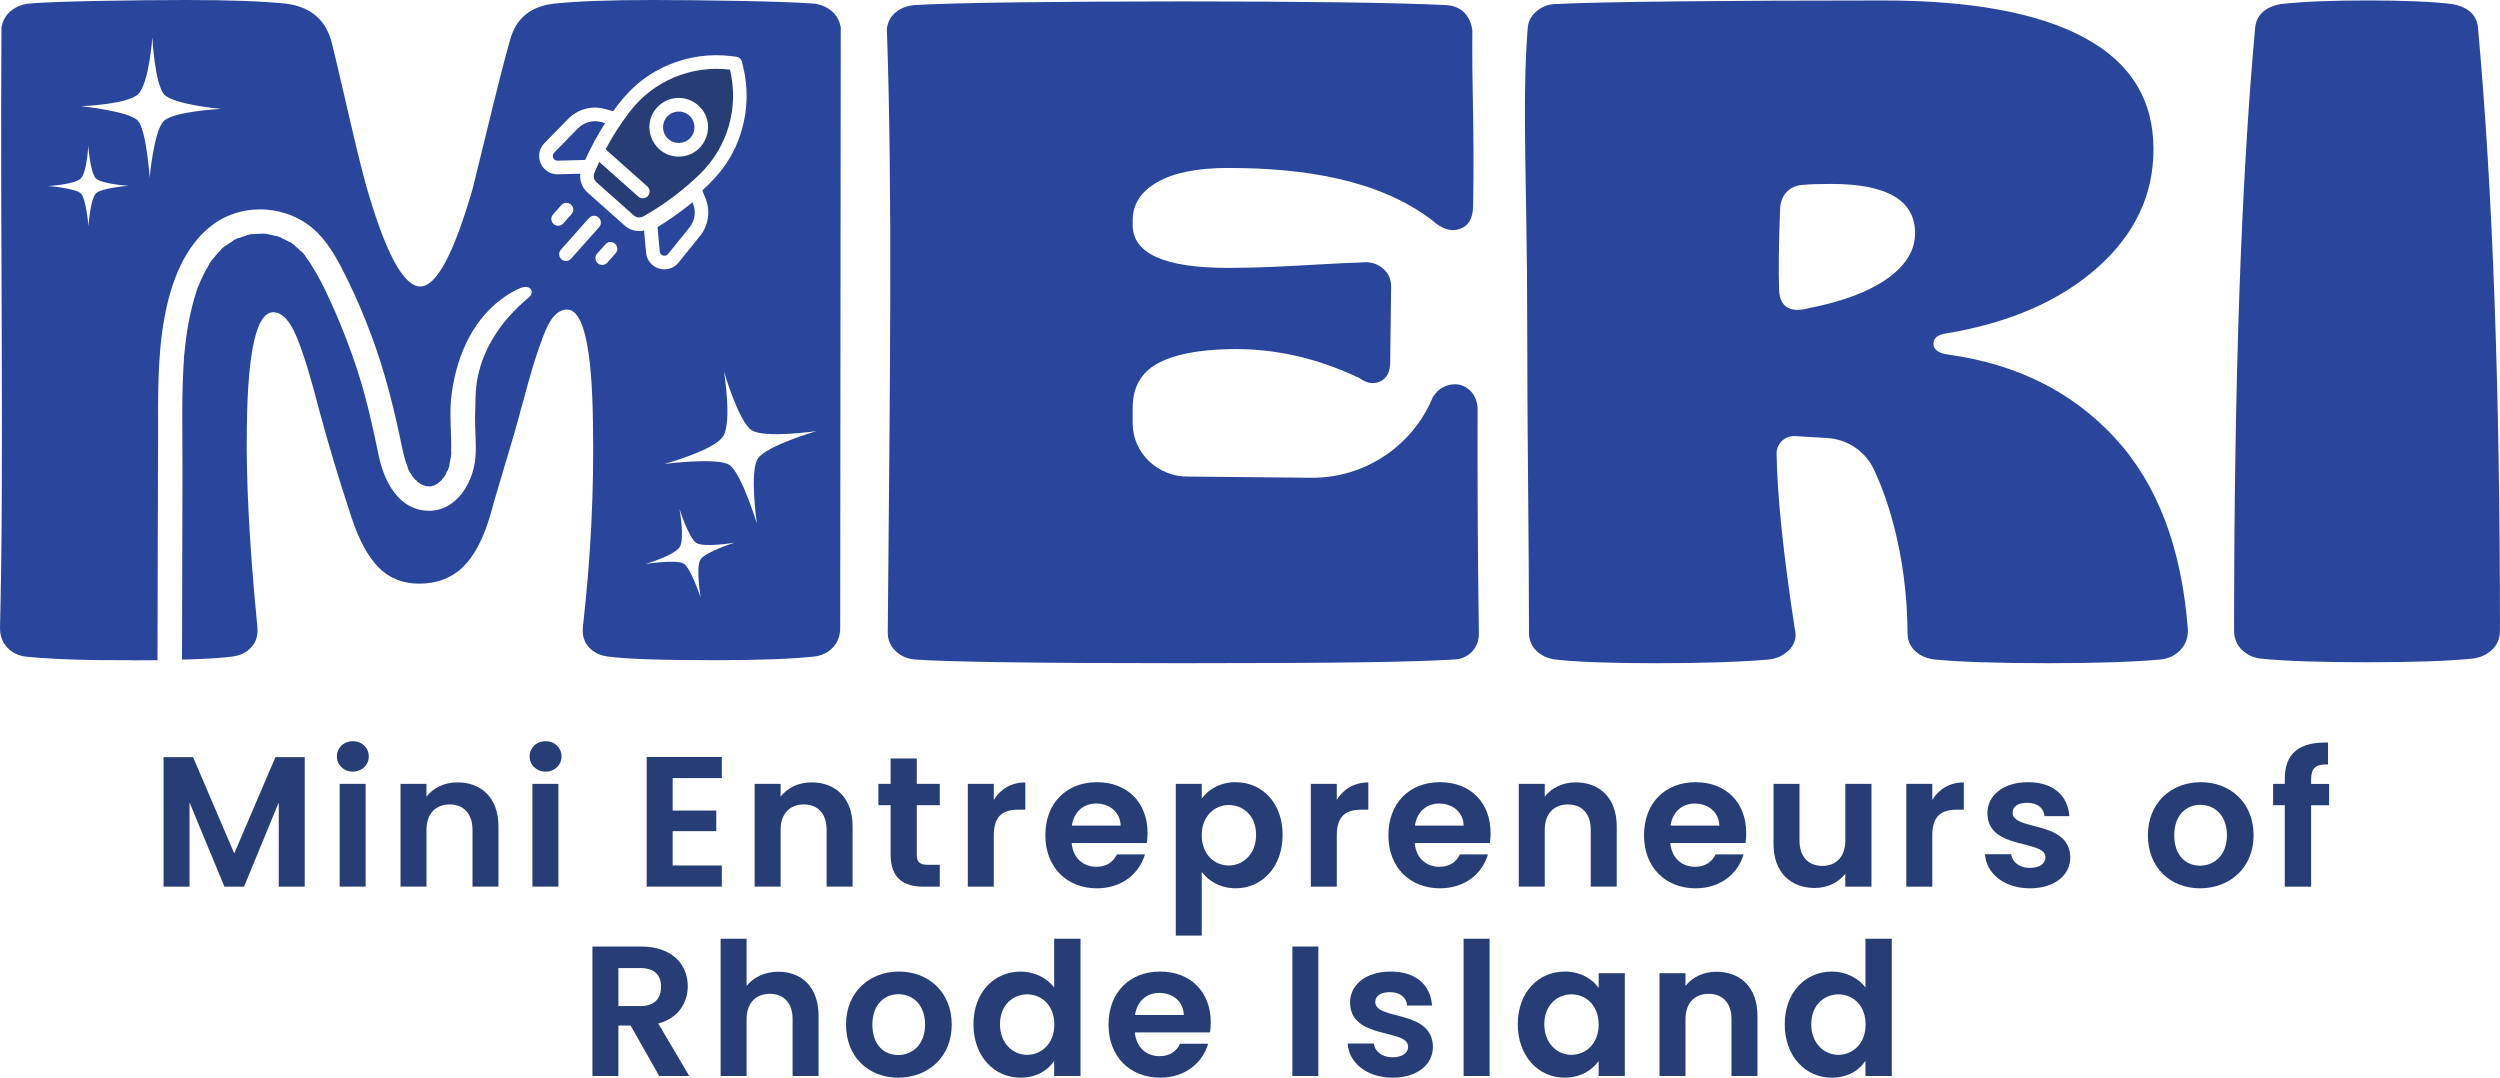
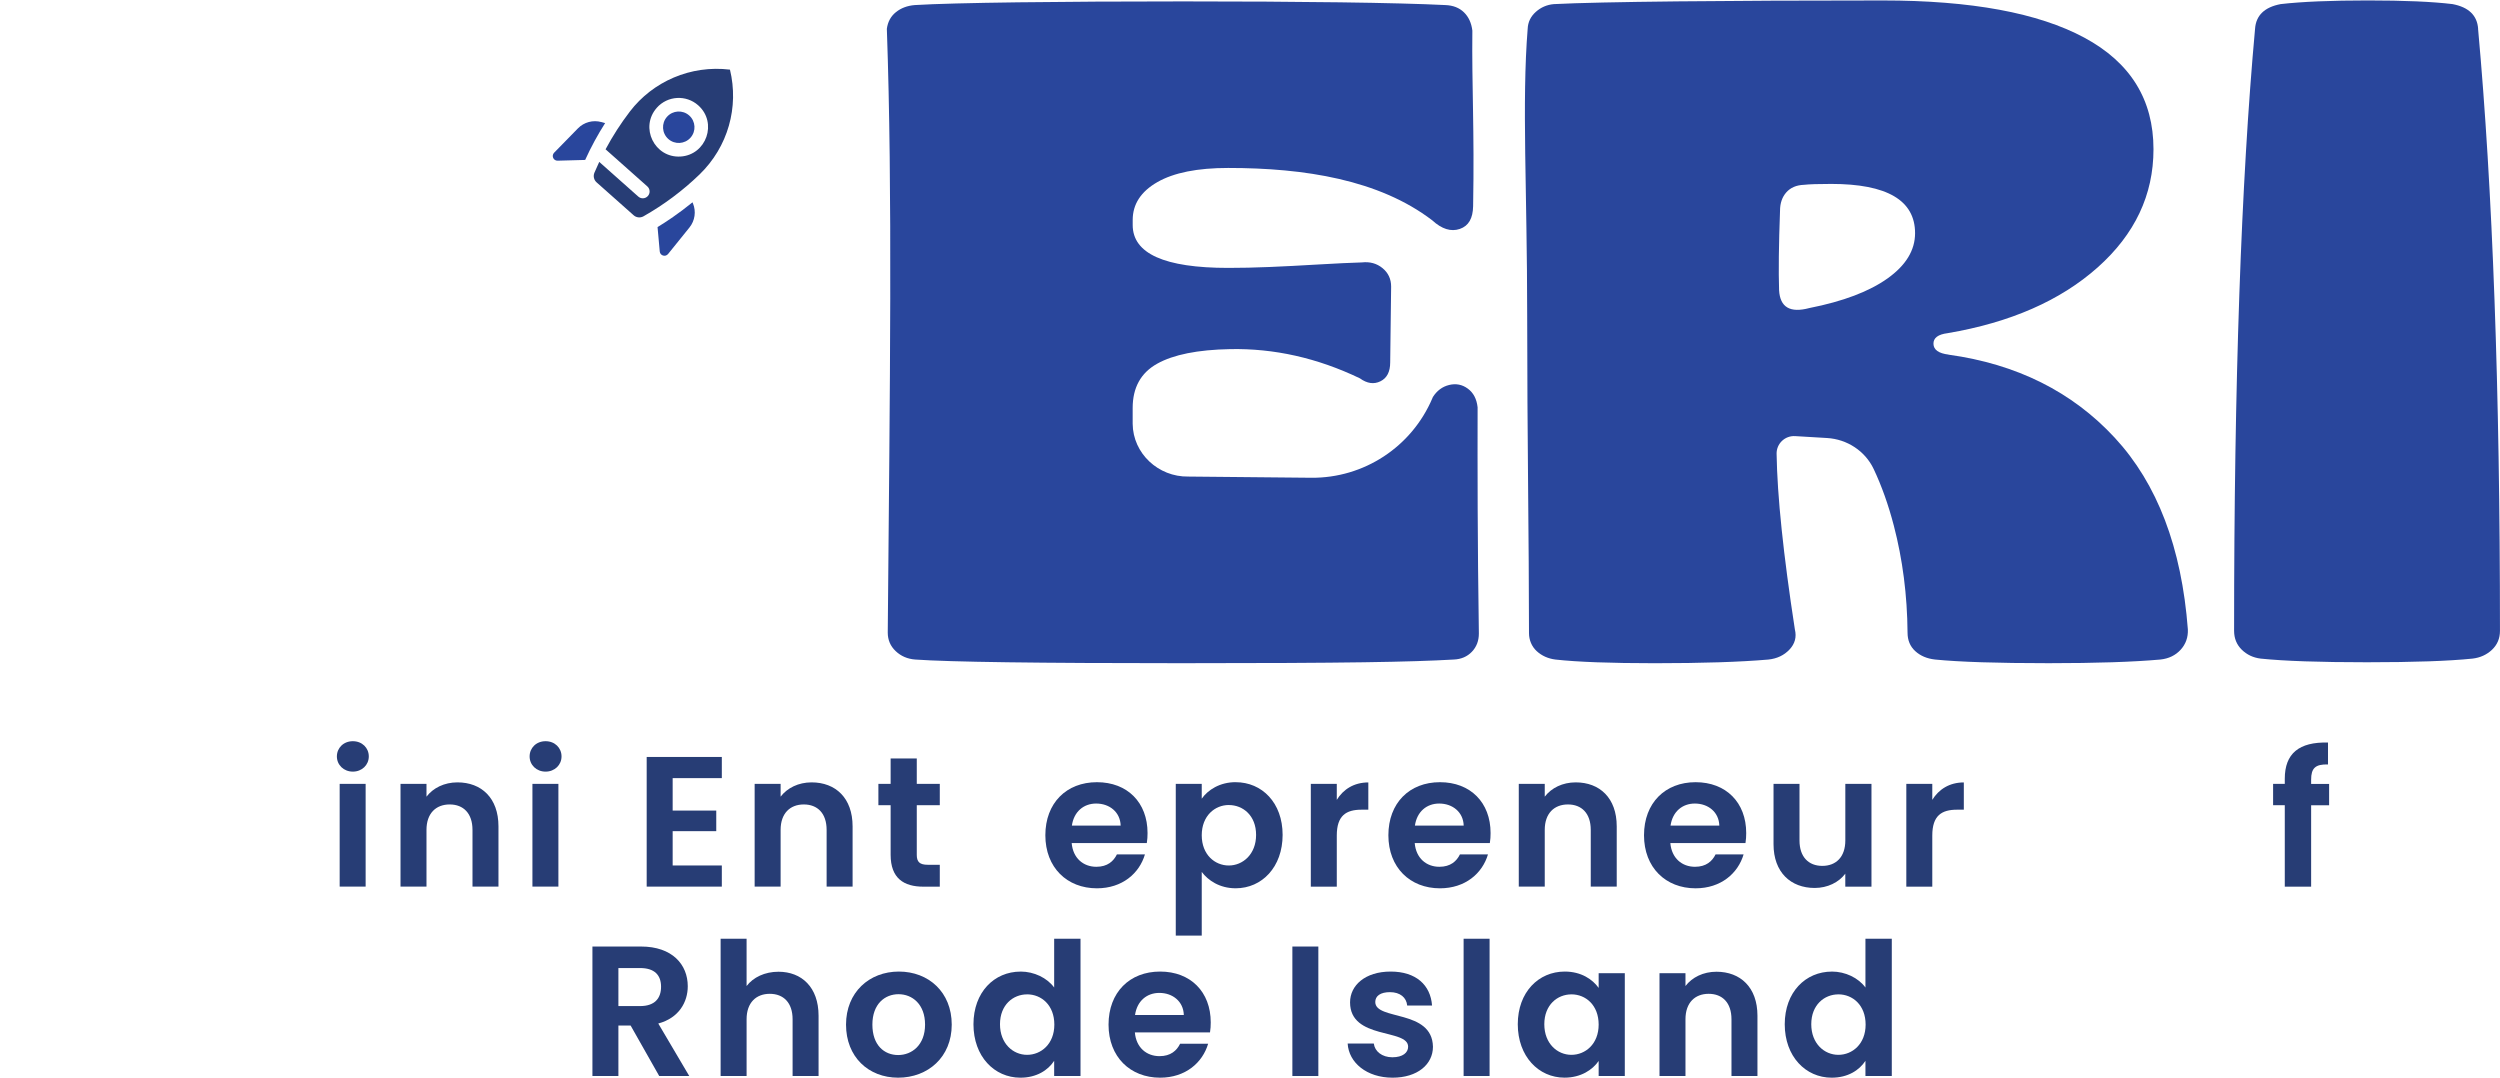
<svg xmlns="http://www.w3.org/2000/svg" id="Layer_2" data-name="Layer 2" viewBox="0 0 853.78 368.04">
  <defs>
    <style>
      .cls-1 {
        fill: #29469c;
      }

      .cls-1, .cls-2 {
        stroke-width: 0px;
      }

      .cls-2 {
        fill: #273d75;
      }
    </style>
  </defs>
  <g id="Layer_1-2" data-name="Layer 1">
    <g>
      <g>
        <path class="cls-1" d="M504.61,139.03c-.32-2.81-1.43-4.91-3.34-6.31-1.91-1.4-4.03-1.82-6.36-1.25-2.33.57-4.19,1.95-5.57,4.13l-.18.43c-7.06,16.59-23.38,27.31-41.4,27.13l-41.96-.41c-10.18.16-18.88-7.85-18.98-18.03,0-.08,0-.16,0-.24v-5.14c0-6.96,2.78-12,8.35-15.12,5.57-3.12,13.86-4.78,24.89-4.99,15.05-.31,29.85,3.01,44.37,9.98,2.44,1.77,4.77,2.1,7,1.01,2.23-1.09,3.34-3.25,3.34-6.47l.32-25.87c0-2.6-.98-4.7-2.94-6.31-1.96-1.61-4.32-2.26-7.08-1.95-3.71.11-8.64.34-14.79.7-6.15.37-11.72.65-16.7.86-4.98.21-9.7.31-14.15.31-21.74,0-32.6-4.88-32.6-14.65v-1.71c0-5.4,2.81-9.72,8.43-12.94,5.62-3.22,13.68-4.83,24.17-4.83,26.18,0,51.54,4.04,69.67,17.86,3.28,3.02,6.44,4,9.46,2.96,3.02-1.04,4.46-3.64,4.53-7.79.47-26.12-.47-40.8-.26-59.94-.32-2.6-1.27-4.68-2.86-6.23-1.59-1.56-3.71-2.39-6.36-2.49-16.54-.83-49.79-1.25-89.45-1.25-41.77,0-78.18.42-91.75,1.25-2.55.21-4.69,1.01-6.44,2.42-1.75,1.4-2.78,3.3-3.1,5.69,1.95,55.82,1.05,120.9.31,206.21,0,2.49.9,4.6,2.7,6.31,1.8,1.71,4.03,2.68,6.68,2.88,11.77.83,41.99,1.25,90.65,1.25,56.83,0,78.72-.42,93.25-1.25,2.54-.1,4.61-.99,6.2-2.65,1.59-1.66,2.39-3.74,2.39-6.24-.47-31.64-.47-56.31-.43-77.31Z" />
        <path class="cls-1" d="M665.47,121.1c-3.39-.41-5.12-1.64-5.17-3.66-.05-2.03,1.56-3.25,4.85-3.66,21.42-3.64,38.49-11.12,51.21-22.44,12.72-11.32,19.08-24.78,19.08-40.37,0-16.94-7.87-29.64-23.62-38.11-15.74-8.47-38.67-12.7-68.78-12.7-53.12,0-96.51.42-112.42,1.25-2.33.21-4.37,1.09-6.12,2.65-1.75,1.56-2.68,3.48-2.78,5.77-2.02,24.94-.17,55.82-.17,97.56s.62,77.28.62,108.85c0,2.31.92,4.55,2.62,6.12,1.75,1.61,3.9,2.57,6.44,2.89,7.53.83,18.82,1.25,33.87,1.25,16.22,0,29.15-.42,38.8-1.25,2.97-.31,5.38-1.45,7.24-3.43,1.85-1.97,2.47-4.26,1.83-6.86-3.94-25.59-6.02-45.59-6.24-60-.05-3.47,2.87-6.23,6.33-6.02l10.91.65c6.83.41,13,4.42,15.92,10.6,2.72,5.75,5.01,12.19,6.87,19.31,3.02,11.59,4.59,23.77,4.69,36.55,0,2.6.87,4.7,2.62,6.31,1.75,1.61,4,2.57,6.76,2.88,8.37.83,21.31,1.25,38.8,1.25,16.11,0,28.84-.42,38.17-1.25,2.86-.31,5.17-1.43,6.92-3.35,1.75-1.92,2.57-4.23,2.46-6.94-2.12-27.95-10.44-49.77-24.97-65.46-14.53-15.69-33.45-25.15-56.78-28.37ZM644.64,95.07c-6.26,4.47-15.16,7.85-26.72,10.13-6.58,1.77-10.02-.26-10.34-6.08-.21-6.44-.11-15.48.32-27.12,0-2.6.72-4.7,2.15-6.31,1.43-1.61,3.42-2.47,5.96-2.57,1.91-.21,5.03-.31,9.38-.31,19.08,0,28.63,5.61,28.63,16.83,0,5.82-3.13,10.96-9.38,15.43Z" />
        <path class="cls-1" d="M846.31,9.82c-.32-4.57-3.24-7.38-8.75-8.42-6.89-.83-16.54-1.25-28.94-1.25s-22.53.42-29.74,1.25c-5.51,1.04-8.43,3.85-8.75,8.42-4.77,52.48-7.16,121.01-7.16,205.59,0,2.6.87,4.75,2.62,6.47,1.75,1.71,3.9,2.73,6.44,3.04,8.06.83,20.14,1.25,36.26,1.25s28.04-.42,36.1-1.25c2.65-.31,4.88-1.33,6.68-3.04,1.8-1.72,2.7-3.87,2.7-6.47,0-82.3-2.49-150.83-7.48-205.59Z" />
        <path class="cls-1" d="M205.39,41.69c-2.87-.8-5.94.03-8.02,2.15l-8.13,8.31c-1.01,1.04-.25,2.77,1.19,2.73l9.41-.26c2.03-4.48,4.34-8.69,6.82-12.58l-1.28-.36Z" />
        <path class="cls-1" d="M236.5,69.09c-4.54,3.72-9.13,6.77-11.94,8.46l.75,8.33c.13,1.44,1.94,1.99,2.85.86l7.3-9.05c1.87-2.32,2.33-5.46,1.2-8.22l-.16-.38Z" />
        <path class="cls-1" d="M227.79,39.89c-1.97,2.21-1.77,5.61.45,7.58,2.21,1.97,5.61,1.77,7.58-.45,1.97-2.21,1.77-5.61-.45-7.58-2.21-1.97-5.61-1.77-7.58.45Z" />
        <path class="cls-2" d="M249.28,23.78c-13.42-1.63-26.34,4.07-34.16,14.3-3.12,4.08-5.86,8.33-8.31,12.91l14.26,12.67c.96.85,1.05,2.32.19,3.28-.85.96-2.32,1.05-3.28.19l-13.33-11.84c-.58,1.22-1.13,2.46-1.65,3.7-.48,1.15-.18,2.47.76,3.3,12.74,11.32,12.64,11.22,12.63,11.22.93.83,2.28.97,3.37.36,6.96-3.94,13.4-8.75,19.14-14.29,9.77-9.46,13.49-23.03,10.39-35.81ZM224.31,36.8c3.67-4.13,10.01-4.5,14.14-.83,6.67,5.92,2.8,16.96-6.06,17.49-8.87.52-14-9.99-8.08-16.65Z" />
-         <path class="cls-1" d="M277.94,1.25c-9.12-.83-40.15-1.25-55.08-1.25s-25.87.42-33.75,1.25c-7.98.94-12.96,5.09-14.93,12.44-.93,3.22-2.1,7.6-3.5,13.14-1.4,5.55-3.04,12.16-4.9,19.83-1.87,7.67-3.32,13.58-4.35,17.73-6.43,22.29-12.39,33.44-17.88,33.44-5.81,0-12.03-11.66-18.66-34.99-1.56-5.7-3.71-14.54-6.46-26.52-2.75-11.98-4.54-19.52-5.36-22.63-2.18-7.26-7.31-11.41-15.4-12.44-7.88-.83-19.23-1.25-34.06-1.25C47.75,0,17.56.42,9.68,1.25c-2.39.31-4.41,1.17-6.07,2.57S.92,7.05.5,9.33c-.5,74.33.95,146.76-.5,205.13,0,2.7.83,4.92,2.49,6.69,1.66,1.76,3.78,2.8,6.38,3.11,6.14.62,14.06,1.01,23.76,1.17l12.19.04s.02.02.03.04c2.38,0,4.63-.02,6.79-.03.37,0,.73,0,1.1-.01.35,0,.71,0,1.05-.01,0-1.25,0-2.49,0-3.74,0-3.48.02-6.96.03-10.43.02-6.92.04-13.84.05-20.77.04-13.66.07-27.32.11-40.98.04-13.75-.3-27.62,2.21-41.2,2.15-11.62,6.63-24.28,16.47-31.6,10.56-7.86,26.08-6.71,35.49,2.46,4.61,4.49,7.63,10.47,10.46,16.17,3.09,6.22,5.76,12.64,8.2,19.14,4.7,12.54,7.84,25.36,10.54,38.45.47,2.3,1.08,4.55,1.92,6.72,0,.15.03.31.11.47.2.41.39.82.59,1.22.09.19.22.31.36.4.09.15.19.29.28.44.03.17.1.35.24.51.29.34.58.68.87,1.02.14.16.29.24.44.29.03.03.07.07.1.1.08.16.18.31.36.43l1.1.76s.1.04.14.06c.08.06.16.12.27.16.33.12.66.24.99.36.03.01.06.02.09.03.07.02.13.05.2.07.05.02.08,0,.13.02.01,0,.02,0,.03,0,.02,0,.04,0,.06,0,.09.01.18.03.26.02.16.01.32.03.48.04.04,0,.08,0,.12,0,.16.01.32.03.48.04.27.02.47-.06.63-.17.06,0,.13-.03.2-.04.14-.03.28-.05.43-.08.28-.05.45-.19.57-.35l.48-.23c.17-.08.29-.18.37-.3.02-.02.05-.02.07-.04.34-.29.68-.58,1.02-.87.18-.16.26-.33.31-.5,0,0,0,0,.01-.01.14-.08.27-.18.38-.34l.76-1.1c.13-.18.17-.36.17-.53.11-.22.23-.44.33-.66.12-.11.22-.25.29-.43.15-.43.31-.85.46-1.28.07-.2.07-.38.03-.54.18-.79.33-1.58.44-2.38.04-.1.08-.19.09-.31.04-.47.08-.93.11-1.4.01-.15-.01-.27-.05-.38.17-5.94-.57-11.87-.04-17.81,1.37-13.01,6.46-26.2,17.25-34.24,2.06-1.54,4.49-3,6.77-3.89,1.55-.61,4.02-.21,3.44,2.09-.24.95-1.37,1.61-2.08,2.23-.74.65-1.47,1.33-2.18,2.01-1.6,1.54-3.13,3.17-4.55,4.89-6.13,7.4-10.02,16.25-10.27,25.94,0,0,0,0,0,.01-.01,2.49-.17,4.98-.18,7.47-.01,4.39.48,8.79.15,13.19-.66,8.64-6.42,18.62-16.24,18.36-10.01-.27-14.97-10.1-16.75-18.62-1.94-9.27-3.91-18.45-6.75-27.51-3.03-9.63-6.75-19.02-11.06-28.15-.02-.05-.01-.1-.04-.15-.2-.41-.4-.82-.59-1.22-.01-.03-.03-.04-.05-.06-1.9-3.86-3.95-7.64-6.53-11.08-.04-.16-.1-.32-.23-.47-.29-.34-.58-.68-.87-1.02-.13-.15-.28-.24-.43-.29-.67-.66-1.37-1.29-2.1-1.89-.08-.14-.18-.28-.34-.39-.37-.25-.73-.51-1.1-.76-.17-.12-.34-.16-.5-.17-.78-.45-1.58-.86-2.4-1.23-.11-.12-.25-.23-.43-.3-.43-.15-.85-.31-1.28-.46-.17-.06-.32-.07-.46-.06-.88-.23-1.76-.42-2.66-.58-.13-.08-.28-.13-.46-.15-.47-.04-.94-.08-1.4-.11-.18-.01-.33.01-.46.06-.93,0-1.85.05-2.77.15-.15-.04-.31-.05-.48-.02-.46.09-.92.17-1.38.26-.21.04-.36.13-.48.24-.84.24-1.66.51-2.47.82-.17,0-.35.01-.53.1-.41.2-.82.39-1.22.59-.19.09-.31.22-.39.35-.81.48-1.59,1-2.35,1.56-.16.04-.31.11-.45.23-.34.29-.68.58-1.02.87-.13.11-.22.23-.27.35-1.02,1.02-1.96,2.11-2.85,3.25-.07.06-.15.12-.21.21l-.76,1.1c-.09.13-.14.27-.17.39-1.47,2.39-2.69,4.91-3.73,7.52-.04.07-.1.13-.13.21-.15.43-.31.85-.46,1.28-.03.08-.02.16-.03.23-2.27,6.91-3.46,14.08-4.14,21.31,0,.03-.02.06-.03.09-.04.47-.08.93-.12,1.4,0,.05.01.08.02.13-.9,12.85-.48,25.82-.51,38.69-.04,13.88-.07,27.77-.11,41.65-.02,6.82-.04,13.64-.05,20.46,0,.67,0,1.35,0,2.02.36,0,.7-.02,1.05-.03.38-.01.78-.02,1.15-.03,6.79-.21,11.77-.53,14.96-.98,2.69-.31,4.87-1.38,6.53-3.19s2.33-4.17,2.03-7.08c-2.7-27.47-3.89-50.18-3.58-68.12.31-26.13,3.32-39.19,9.02-39.19,3.01,0,5.68,2.83,8.01,8.48,2.33,5.65,4.95,14.18,7.85,25.58,3.01,11.2,6.64,23.23,10.89,36.08,2.49,7.57,5.54,13.22,9.17,16.95,3.63,3.73,8.3,5.6,14,5.6s10.78-1.81,14.62-5.44c3.84-3.63,6.95-9.33,9.33-17.11,1.04-3.84,2.72-9.62,5.05-17.34,2.33-7.72,4.02-13.5,5.06-17.34.21-.93.57-2.28,1.09-4.04,1.55-5.81,2.77-10.16,3.65-13.06.88-2.9,1.97-6.12,3.27-9.64,1.29-3.52,2.62-6.01,3.97-7.47,1.35-1.45,2.8-2.18,4.36-2.18,5.6,0,8.55,12.96,8.86,38.88.41,22.5-.73,45.62-3.42,69.36-.31,2.91.36,5.26,2.02,7.08,1.66,1.81,3.84,2.88,6.53,3.19,5.91.83,18.25,1.25,37.01,1.25,14.41,0,25.56-.42,33.44-1.25,2.59-.31,4.72-1.35,6.37-3.11,1.66-1.76,2.49-3.99,2.49-6.69.07-57.44.07-114.05.18-205.13-.42-2.28-1.46-4.12-3.12-5.52-1.66-1.4-3.68-2.26-6.06-2.57ZM32.76,66.06c-1.93,1.93-2.54,11.14-2.54,11.14,0,0-.81-9.35-2.6-11.13s-11.14-2.54-11.14-2.54c0,0,9.03-.5,11.12-2.59,2.09-2.1,2.55-11.14,2.55-11.14,0,0,.66,9.21,2.59,11.12,1.93,1.92,11.14,2.54,11.14,2.54,0,0-9.2.66-11.13,2.6ZM55.97,41.3c-3.45,3.31-4.86,19.37-4.86,19.37,0,0-1.06-16.37-4.11-19.54-3.05-3.17-19.37-4.87-19.37-4.87,0,0,15.82-.52,19.54-4.11,3.73-3.59,4.86-19.37,4.86-19.37,0,0,.82,16.11,4.12,19.55,3.3,3.43,19.36,4.86,19.36,4.86,0,0-16.1.8-19.54,4.11ZM189.07,76.51c-.96-.85-1.05-2.32-.19-3.28l2.83-3.18c.85-.96,2.32-1.05,3.28-.19.96.85,1.05,2.32.19,3.28l-2.83,3.18c-.85.96-2.32,1.05-3.28.19ZM195.02,88.36c-.85.96-2.32,1.05-3.28.19-.96-.85-1.05-2.32-.19-3.28l9.6-10.8c.85-.96,2.32-1.05,3.28-.19.96.85,1.05,2.32.19,3.28l-9.6,10.8ZM210.23,86.51l-2.83,3.18c-.43.48-1.01.74-1.6.78-2.05.12-3.25-2.31-1.87-3.86l2.83-3.18c.85-.96,2.32-1.05,3.28-.19.96.85,1.05,2.32.19,3.28ZM213.3,76.99l-12.63-11.22c-1.86-1.65-2.75-4.07-2.5-6.45l-7.61.21c-5.61.16-8.57-6.61-4.65-10.62l8.13-8.31c3.27-3.34,8.09-4.64,12.59-3.38l2.77.77c4.77-6.7,10.31-12.21,19.03-15.87,6.71-2.82,14.07-3.84,21.29-2.96l1.7.21c.96.12,1.75.82,1.98,1.76l.4,1.66c1.72,7.07,1.57,14.5-.44,21.49-2.68,9.32-7.59,15.39-13.52,20.77l1.09,2.66c1.77,4.32,1.05,9.26-1.88,12.9l-7.3,9.05c-3.51,4.35-10.59,2.24-11.1-3.36l-.69-7.58c-2.42.55-4.9-.13-6.7-1.72ZM239.19,191.13c-1.63,2.65.1,13.01.1,13.01,0,0-3.35-10.15-5.79-11.65-2.44-1.5-13,.1-13,.1,0,0,9.88-2.92,11.64-5.79,1.77-2.88-.09-13.01-.09-13.01,0,0,3.15,10.03,5.78,11.65,2.64,1.62,13.01-.1,13.01-.1,0,0-10.02,3.14-11.65,5.79ZM258.79,156.66c-2.87,4.46-.31,22.14-.31,22.14,0,0-5.32-17.4-9.42-20.04-4.1-2.65-22.15-.32-22.15-.32,0,0,16.93-4.6,20.04-9.42,3.11-4.82.31-22.14.31-22.14,0,0,4.99,17.18,9.43,20.04,4.43,2.86,22.14.31,22.14.31,0,0-17.17,4.97-20.04,9.42Z" />
      </g>
      <g>
-         <path class="cls-2" d="M55.87,258.58h10.07l14.06,32.88,14.06-32.88h10.01v44.22h-8.87v-28.76l-11.85,28.76h-6.71l-11.91-28.76v28.76h-8.87v-44.22Z" />
        <path class="cls-2" d="M115.05,258.33c0-2.91,2.28-5.2,5.45-5.2s5.45,2.28,5.45,5.2-2.34,5.19-5.45,5.19-5.45-2.28-5.45-5.19ZM116,267.7h8.87v35.09h-8.87v-35.09Z" />
        <path class="cls-2" d="M161.36,283.41c0-5.64-3.1-8.68-7.79-8.68s-7.92,3.04-7.92,8.68v19.38h-8.87v-35.09h8.87v4.37c2.28-2.98,6.08-4.88,10.58-4.88,8.17,0,14,5.32,14,15.01v20.59h-8.87v-19.38Z" />
        <path class="cls-2" d="M180.87,258.33c0-2.91,2.28-5.2,5.45-5.2s5.45,2.28,5.45,5.2-2.34,5.19-5.45,5.19-5.45-2.28-5.45-5.19ZM181.83,267.7h8.87v35.09h-8.87v-35.09Z" />
        <path class="cls-2" d="M246.51,265.74h-16.79v11.08h14.89v7.03h-14.89v11.72h16.79v7.22h-25.66v-44.28h25.66v7.22Z" />
        <path class="cls-2" d="M282.3,283.41c0-5.64-3.1-8.68-7.79-8.68s-7.92,3.04-7.92,8.68v19.38h-8.87v-35.09h8.87v4.37c2.28-2.98,6.08-4.88,10.58-4.88,8.17,0,14,5.32,14,15.01v20.59h-8.87v-19.38Z" />
        <path class="cls-2" d="M304.16,274.99h-4.18v-7.28h4.18v-8.68h8.93v8.68h7.86v7.28h-7.86v16.98c0,2.34.95,3.36,3.74,3.36h4.12v7.48h-5.58c-6.71,0-11.21-2.85-11.21-10.9v-16.91Z" />
-         <path class="cls-2" d="M339.39,302.8h-8.87v-35.09h8.87v5.45c2.22-3.61,5.89-5.95,10.77-5.95v9.31h-2.34c-5.26,0-8.43,2.03-8.43,8.81v17.48Z" />
        <path class="cls-2" d="M374.61,303.37c-10.2,0-17.61-7.09-17.61-18.12s7.22-18.12,17.61-18.12,17.29,6.91,17.29,17.36c0,1.14-.06,2.28-.25,3.42h-25.66c.44,5.19,3.99,8.11,8.42,8.11,3.8,0,5.89-1.9,7.03-4.24h9.57c-1.9,6.46-7.73,11.59-16.41,11.59ZM366.06,281.96h16.66c-.13-4.62-3.8-7.54-8.36-7.54-4.24,0-7.6,2.72-8.3,7.54Z" />
        <path class="cls-2" d="M422,267.13c9,0,16.03,7.03,16.03,17.99s-7.03,18.24-16.03,18.24c-5.51,0-9.44-2.72-11.59-5.58v21.73h-8.87v-51.82h8.87v5.07c2.09-2.98,6.14-5.64,11.59-5.64ZM419.66,274.92c-4.75,0-9.25,3.67-9.25,10.33s4.5,10.33,9.25,10.33,9.31-3.8,9.31-10.45-4.5-10.2-9.31-10.2Z" />
        <path class="cls-2" d="M456.53,302.8h-8.87v-35.09h8.87v5.45c2.22-3.61,5.89-5.95,10.77-5.95v9.31h-2.34c-5.26,0-8.43,2.03-8.43,8.81v17.48Z" />
        <path class="cls-2" d="M491.76,303.37c-10.2,0-17.61-7.09-17.61-18.12s7.22-18.12,17.61-18.12,17.29,6.91,17.29,17.36c0,1.14-.06,2.28-.25,3.42h-25.66c.44,5.19,3.99,8.11,8.42,8.11,3.8,0,5.89-1.9,7.03-4.24h9.57c-1.9,6.46-7.73,11.59-16.41,11.59ZM483.21,281.96h16.66c-.13-4.62-3.8-7.54-8.36-7.54-4.24,0-7.6,2.72-8.3,7.54Z" />
        <path class="cls-2" d="M543.26,283.41c0-5.64-3.1-8.68-7.79-8.68s-7.92,3.04-7.92,8.68v19.38h-8.87v-35.09h8.87v4.37c2.28-2.98,6.08-4.88,10.58-4.88,8.17,0,14,5.32,14,15.01v20.59h-8.87v-19.38Z" />
        <path class="cls-2" d="M579.06,303.37c-10.2,0-17.61-7.09-17.61-18.12s7.22-18.12,17.61-18.12,17.29,6.91,17.29,17.36c0,1.14-.06,2.28-.25,3.42h-25.66c.44,5.19,3.99,8.11,8.42,8.11,3.8,0,5.89-1.9,7.03-4.24h9.57c-1.9,6.46-7.73,11.59-16.41,11.59ZM570.51,281.96h16.66c-.13-4.62-3.8-7.54-8.36-7.54-4.24,0-7.6,2.72-8.3,7.54Z" />
        <path class="cls-2" d="M639.12,302.8h-8.93v-4.43c-2.22,2.98-6.08,4.88-10.45,4.88-8.17,0-14.06-5.32-14.06-14.95v-20.59h8.87v19.32c0,5.64,3.1,8.68,7.79,8.68s7.86-3.04,7.86-8.68v-19.32h8.93v35.09Z" />
        <path class="cls-2" d="M659.9,302.8h-8.87v-35.09h8.87v5.45c2.22-3.61,5.89-5.95,10.77-5.95v9.31h-2.34c-5.26,0-8.43,2.03-8.43,8.81v17.48Z" />
-         <path class="cls-2" d="M693.23,303.37c-8.81,0-14.95-5.13-15.33-11.66h8.93c.32,2.66,2.79,4.69,6.34,4.69s5.38-1.58,5.38-3.61c0-6.27-19.83-2.28-19.83-15.14,0-5.83,5.19-10.52,13.87-10.52s13.62,4.62,14.13,11.59h-8.49c-.25-2.72-2.41-4.56-5.89-4.56-3.29,0-5.01,1.33-5.01,3.36,0,6.4,19.45,2.41,19.7,15.27,0,6.02-5.26,10.58-13.81,10.58Z" />
-         <path class="cls-2" d="M751.33,303.37c-10.14,0-17.8-7.09-17.8-18.12s7.92-18.12,18.05-18.12,18.05,7.03,18.05,18.12-8.11,18.12-18.31,18.12ZM751.33,295.64c4.69,0,9.19-3.42,9.19-10.39s-4.37-10.39-9.06-10.39-8.93,3.36-8.93,10.39,4.05,10.39,8.81,10.39Z" />
        <path class="cls-2" d="M780.28,274.99h-3.99v-7.28h3.99v-1.77c0-8.62,4.88-12.61,14.76-12.35v7.48c-4.31-.13-5.76,1.27-5.76,5.19v1.46h6.14v7.28h-6.14v27.81h-9v-27.81Z" />
        <path class="cls-2" d="M218.92,323.25c10.64,0,15.96,6.14,15.96,13.56,0,5.38-2.98,10.83-10.07,12.73l10.58,17.93h-10.26l-9.76-17.23h-4.18v17.23h-8.87v-44.22h16.6ZM218.6,330.6h-7.41v12.99h7.41c4.94,0,7.16-2.6,7.16-6.59s-2.22-6.4-7.16-6.4Z" />
        <path class="cls-2" d="M246.1,320.59h8.87v16.15c2.28-2.98,6.21-4.88,10.9-4.88,7.92,0,13.68,5.32,13.68,15.01v20.59h-8.87v-19.38c0-5.64-3.1-8.68-7.79-8.68s-7.92,3.04-7.92,8.68v19.38h-8.87v-46.88Z" />
        <path class="cls-2" d="M306.73,368.04c-10.14,0-17.8-7.09-17.8-18.12s7.92-18.12,18.05-18.12,18.05,7.03,18.05,18.12-8.11,18.12-18.31,18.12ZM306.73,360.31c4.69,0,9.19-3.42,9.19-10.39s-4.37-10.39-9.06-10.39-8.93,3.36-8.93,10.39,4.05,10.39,8.81,10.39Z" />
        <path class="cls-2" d="M348.54,331.8c4.62,0,9.06,2.15,11.47,5.45v-16.66h9v46.88h-9v-5.19c-2.09,3.23-6.02,5.76-11.53,5.76-8.93,0-16.03-7.28-16.03-18.24s7.09-17.99,16.09-17.99ZM350.76,339.59c-4.75,0-9.25,3.55-9.25,10.2s4.5,10.45,9.25,10.45,9.31-3.67,9.31-10.33-4.43-10.33-9.31-10.33Z" />
        <path class="cls-2" d="M396.19,368.04c-10.2,0-17.61-7.09-17.61-18.12s7.22-18.12,17.61-18.12,17.29,6.91,17.29,17.36c0,1.14-.06,2.28-.25,3.42h-25.66c.44,5.19,3.99,8.11,8.42,8.11,3.8,0,5.89-1.9,7.03-4.24h9.57c-1.9,6.46-7.73,11.59-16.41,11.59ZM387.63,346.63h16.66c-.13-4.62-3.8-7.54-8.36-7.54-4.24,0-7.6,2.72-8.3,7.54Z" />
        <path class="cls-2" d="M441.36,323.25h8.87v44.22h-8.87v-44.22Z" />
        <path class="cls-2" d="M475.57,368.04c-8.81,0-14.95-5.13-15.33-11.66h8.93c.32,2.66,2.79,4.69,6.34,4.69s5.38-1.58,5.38-3.61c0-6.27-19.83-2.28-19.83-15.14,0-5.83,5.19-10.52,13.87-10.52s13.62,4.62,14.13,11.59h-8.49c-.25-2.72-2.41-4.56-5.89-4.56-3.29,0-5.01,1.33-5.01,3.36,0,6.4,19.45,2.41,19.7,15.27,0,6.02-5.26,10.58-13.81,10.58Z" />
        <path class="cls-2" d="M499.84,320.59h8.87v46.88h-8.87v-46.88Z" />
        <path class="cls-2" d="M534.37,331.8c5.64,0,9.5,2.66,11.59,5.58v-5.01h8.93v35.09h-8.93v-5.13c-2.09,3.04-6.08,5.7-11.66,5.7-8.87,0-15.96-7.28-15.96-18.24s7.09-17.99,16.03-17.99ZM536.65,339.59c-4.75,0-9.25,3.55-9.25,10.2s4.5,10.45,9.25,10.45,9.31-3.67,9.31-10.33-4.43-10.33-9.31-10.33Z" />
        <path class="cls-2" d="M591.32,348.08c0-5.64-3.1-8.68-7.79-8.68s-7.92,3.04-7.92,8.68v19.38h-8.87v-35.09h8.87v4.37c2.28-2.98,6.08-4.88,10.58-4.88,8.17,0,14,5.32,14,15.01v20.59h-8.87v-19.38Z" />
        <path class="cls-2" d="M625.6,331.8c4.62,0,9.06,2.15,11.47,5.45v-16.66h9v46.88h-9v-5.19c-2.09,3.23-6.02,5.76-11.53,5.76-8.93,0-16.03-7.28-16.03-18.24s7.09-17.99,16.09-17.99ZM627.82,339.59c-4.75,0-9.25,3.55-9.25,10.2s4.5,10.45,9.25,10.45,9.31-3.67,9.31-10.33-4.43-10.33-9.31-10.33Z" />
      </g>
    </g>
  </g>
</svg>